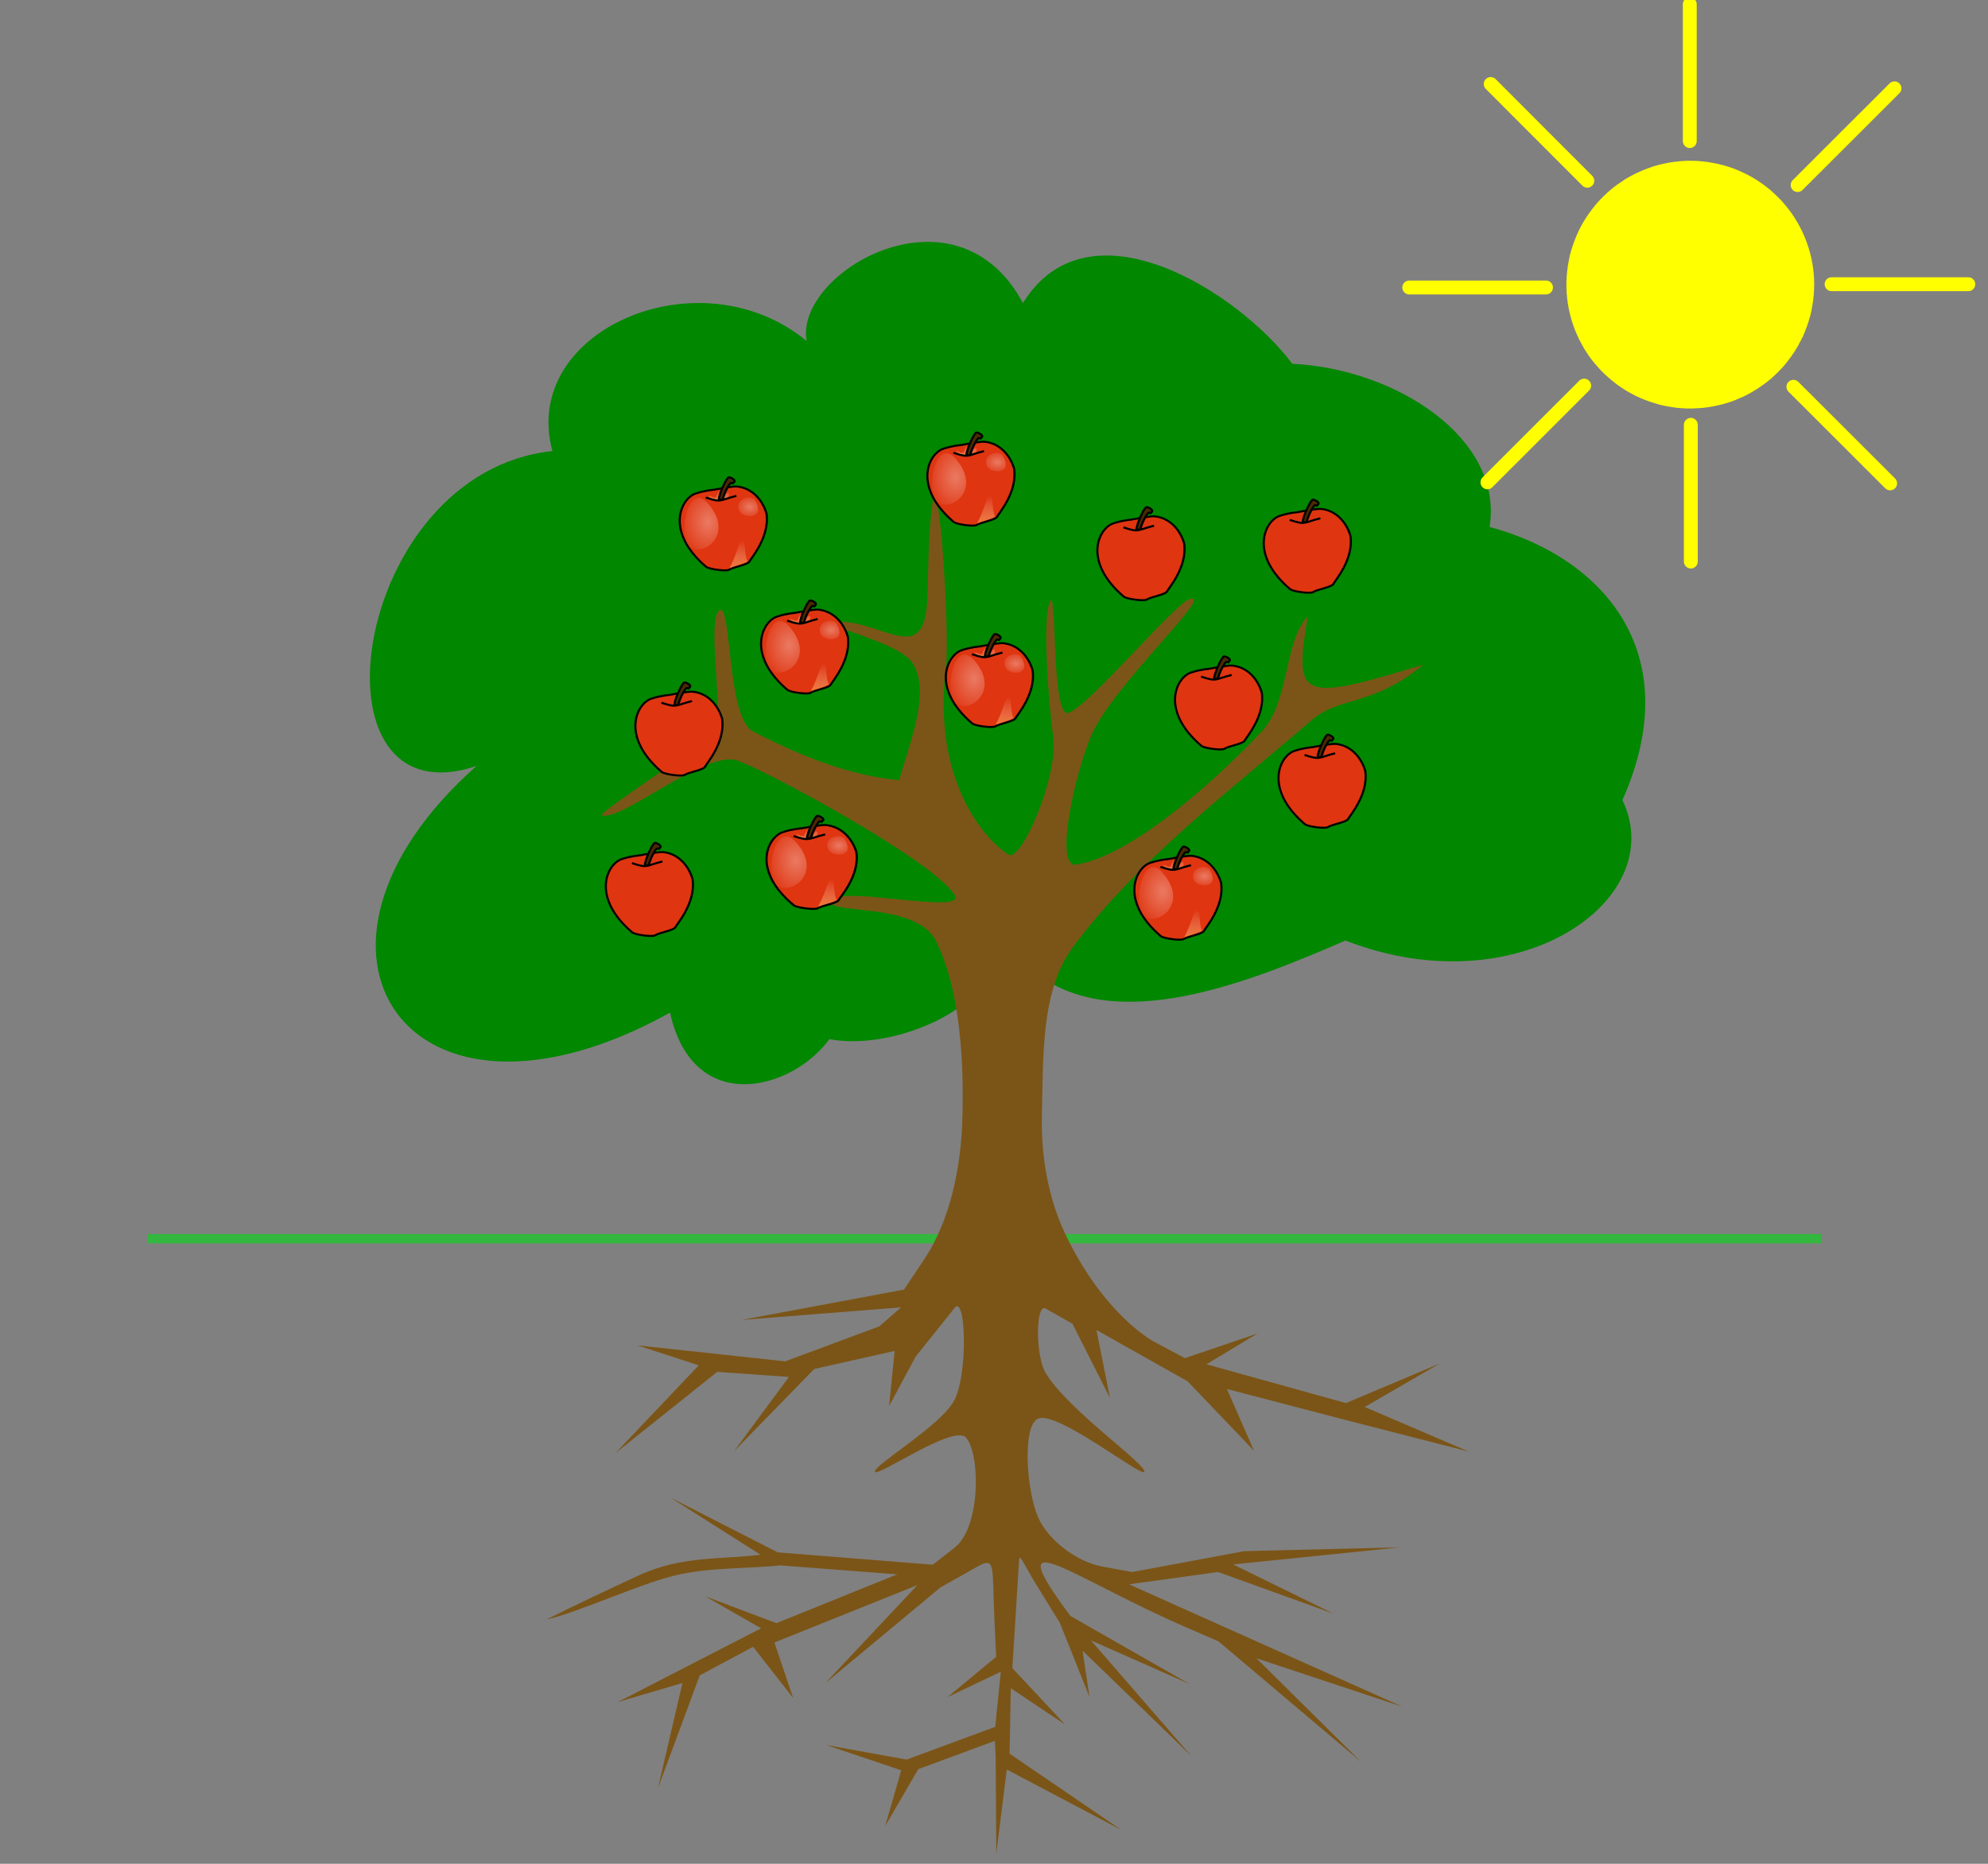
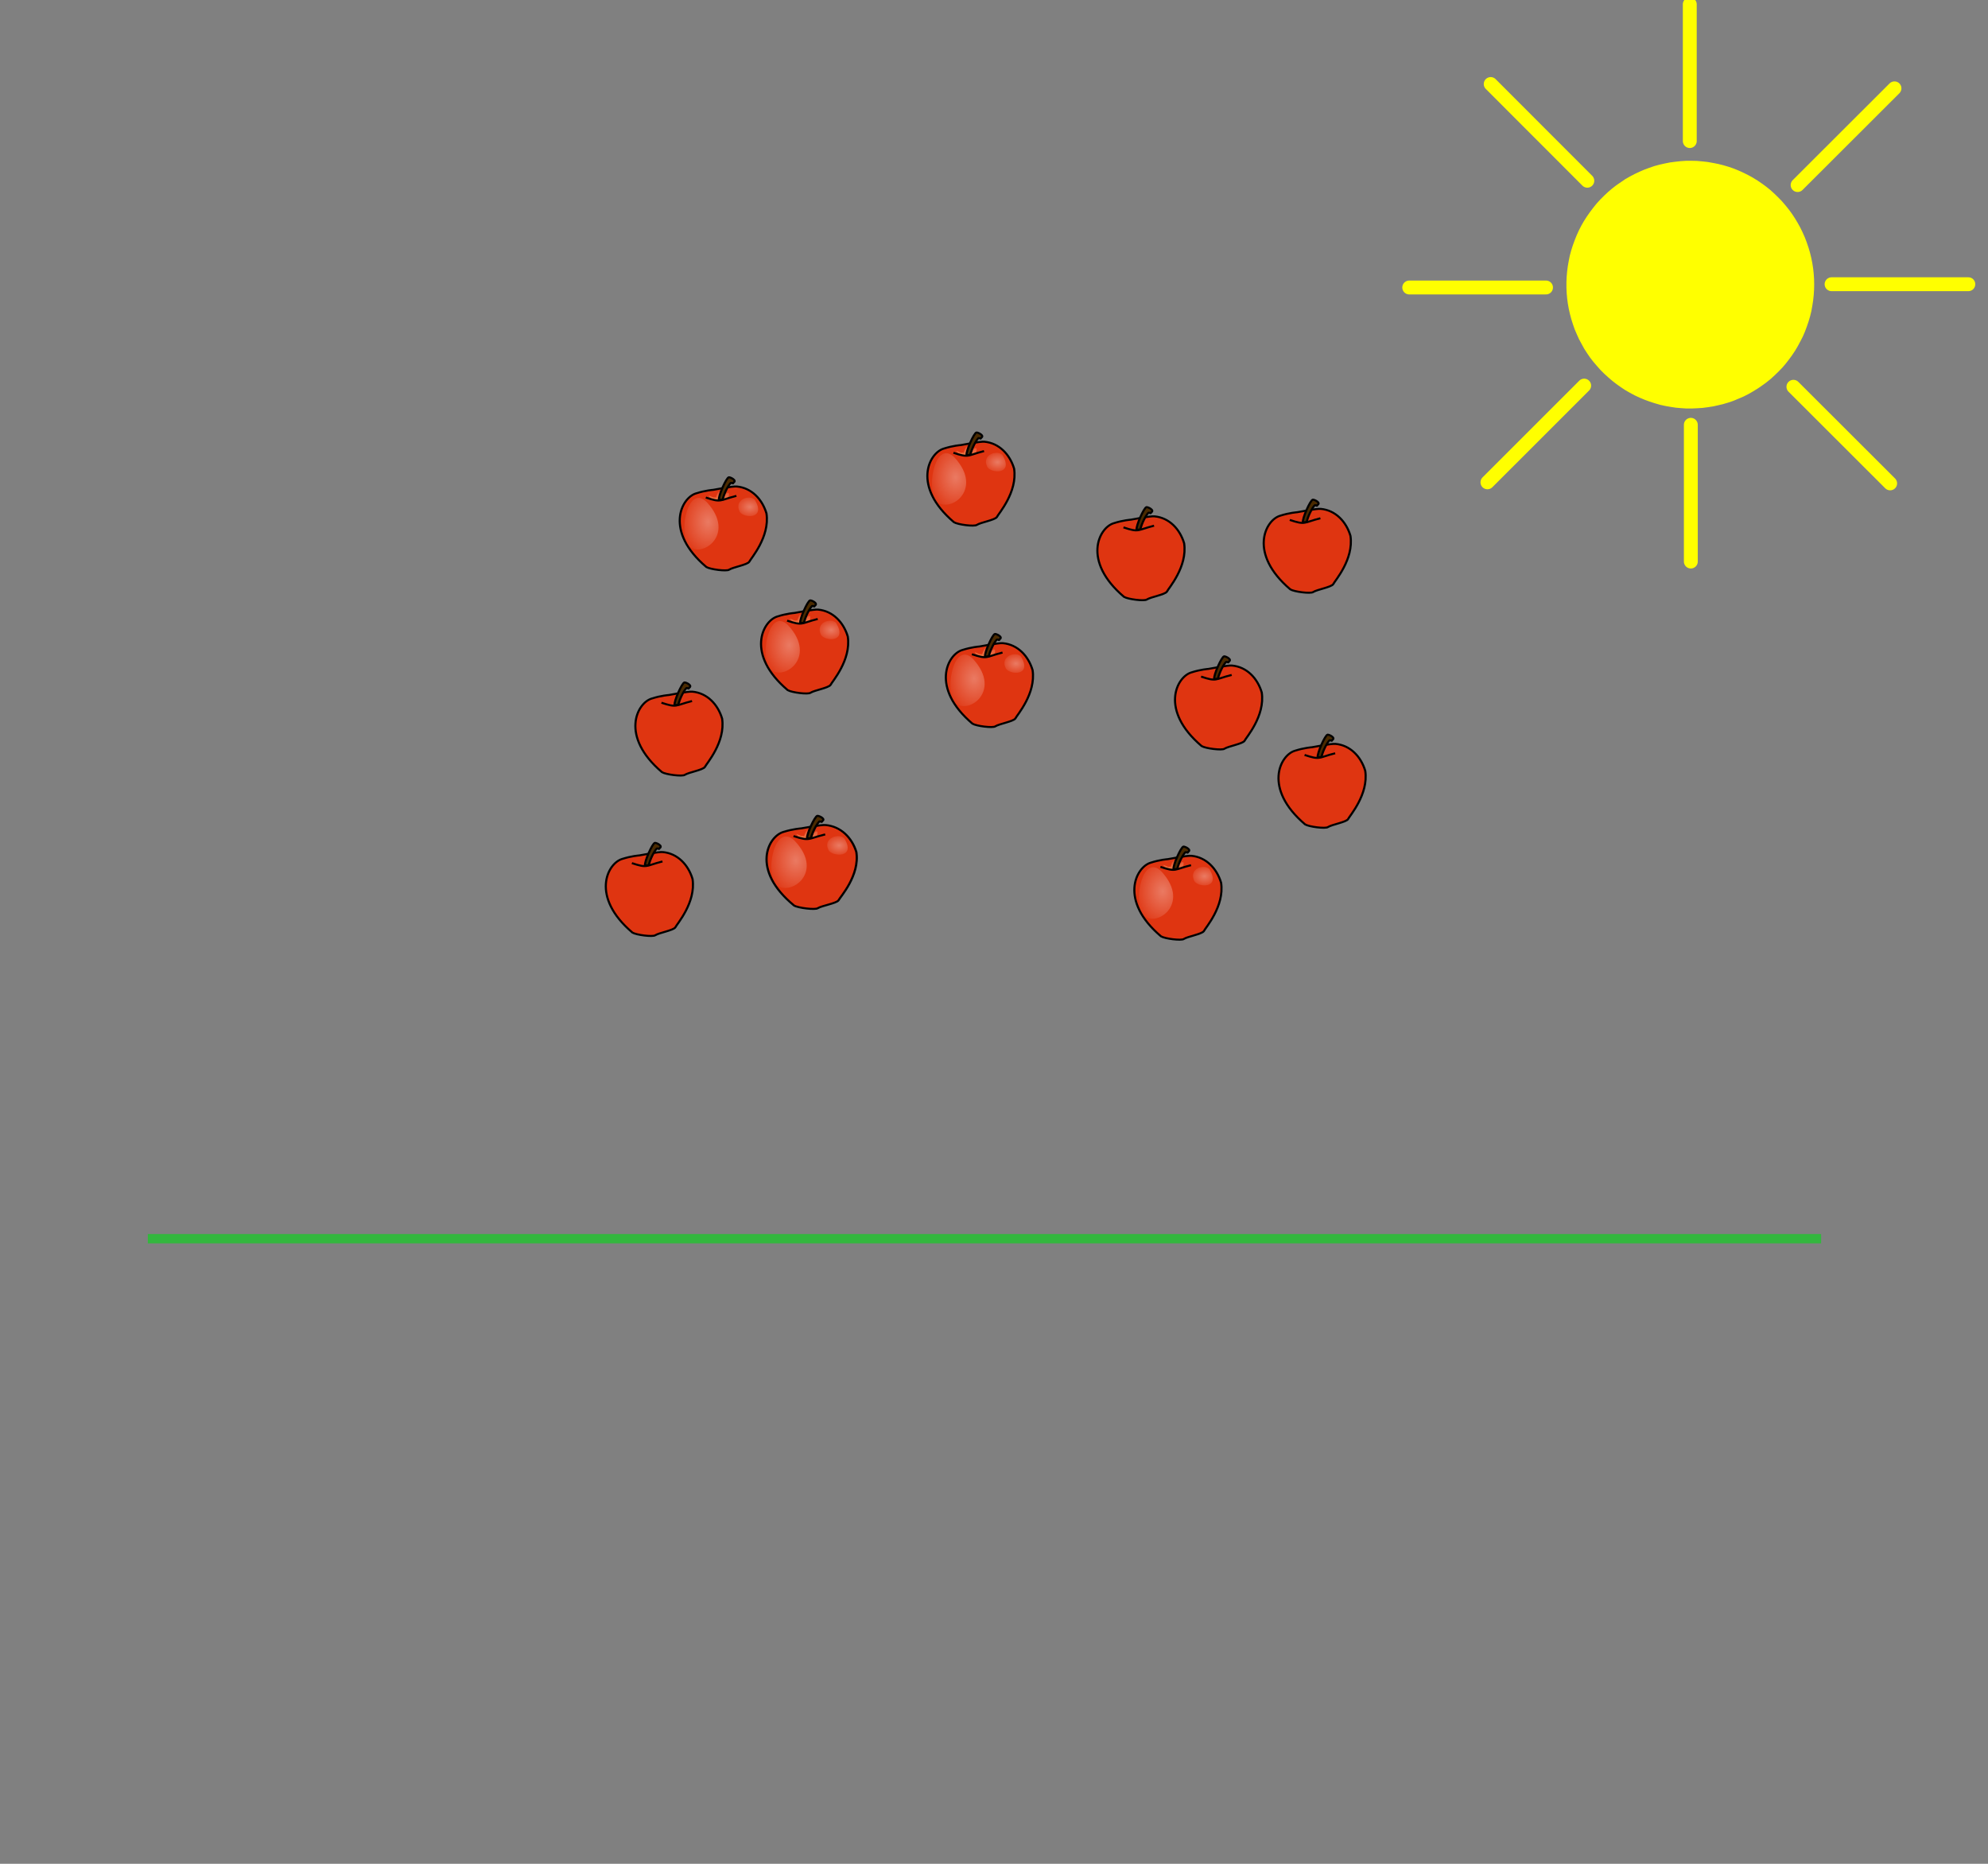
<svg xmlns="http://www.w3.org/2000/svg" xmlns:xlink="http://www.w3.org/1999/xlink" width="533.333" height="500">
  <rect width="100%" height="100%" fill="#808080" stroke="none" />
  <defs>
    <pattern id="pattern2390" patternTransform="translate(481.808, 272.061)" xlink:href="#pattern2380" />
    <pattern id="pattern2388" patternTransform="translate(522.525, 272.061)" xlink:href="#pattern2380" />
    <pattern id="pattern2386" patternTransform="translate(-598.213, 273.079)" xlink:href="#pattern2374" />
    <pattern id="pattern2384" patternTransform="translate(-471.99, 274.097)" xlink:href="#pattern2374" />
    <pattern id="pattern2382" patternTransform="translate(-364.09, 272.061)" xlink:href="#pattern2374" />
    <pattern id="pattern2380" patternTransform="translate(393.248, 273.079)" xlink:href="#pattern2372" />
    <pattern id="pattern2378" patternTransform="translate(282.294, 272.061)" xlink:href="#pattern2372" />
    <pattern id="pattern2376" patternTransform="translate(237.505, 272.061)" xlink:href="#pattern2372" />
    <pattern id="pattern2374" patternTransform="translate(-227.688, 272.061)" xlink:href="#pattern2372" />
    <pattern id="pattern2372" patternTransform="translate(147.8, 271.552)" xlink:href="#pattern2368" />
    <linearGradient id="linearGradient2362">
      <stop id="stop2363" offset="0" stop-color="#00b207" />
      <stop id="stop2365" offset="0.5" stop-color="#83d400" />
      <stop id="stop2364" offset="1" stop-color="#00b207" />
    </linearGradient>
    <linearGradient id="linearGradient2367" x1="-0.14" x2="0.812" xlink:href="#linearGradient2362" y1="0.231" y2="0.231" />
    <pattern height="35.269" id="pattern2368" patternTransform="translate(93.85, 187.064)" patternUnits="userSpaceOnUse" width="35.989">
-       <path d="m32.21,34.999l3.779,0.135l-34.55,-0.045c-0.93,-11.786 -1.23,-18.444 -1.44,-35.089c1.71,17.155 1.62,21.444 2.159,32.57c0.09,-6.568 0.54,-12.506 1.619,-18.894c0.06,7.198 -0.24,13.766 -0.9,20.514c0.36,0.24 0.72,0.48 1.08,0.72l3.059,0c-1.14,-2.279 -1.649,-4.649 -1.799,-6.298c0.9,1.5 1.62,3.179 2.159,5.578c-0.78,-4.769 -1.29,-9.267 -1.26,-14.036c0.96,5.578 1.56,8.637 1.799,12.956c0.18,-2.939 0.09,-5.698 0.54,-8.817c0.39,3.719 0.42,7.258 0,10.527l5.578,0.09c-0.78,-5.098 -1.29,-9.207 -1.26,-15.295c1.2,5.818 1.32,9.477 1.979,14.216c-0.24,-5.818 -0.75,-7.948 0.99,-16.825c-0.57,9.357 -0.87,11.247 0.63,18.265l5.938,0c0.21,-9.357 0.15,-13.586 -0.72,-25.372c2.309,10.317 1.829,14.066 1.35,23.213c0.54,-7.678 0.36,-24.443 3.329,-30.501c-1.829,9.747 -2.129,21.114 -2.699,32.3l6.298,0c-0.84,-4.139 -1.59,-8.278 -1.44,-12.416c0.93,6.148 1.32,8.607 2.609,11.067c-0.45,-5.368 0.18,-10.827 1.53,-15.745c-0.6,6.688 -1.246,14.735 -0.36,17.185z" id="path2369" stroke-width="0.25pt" fill-rule="evenodd" fill="url(#linearGradient2367)" />
-     </pattern>
+       </pattern>
    <linearGradient id="svg_16">
      <stop id="svg_20" offset="0" stop-opacity="0" stop-color="#ffffff" />
      <stop id="svg_19" offset="1" stop-opacity="0.733" stop-color="#ffa617" />
    </linearGradient>
    <linearGradient id="svg_15">
      <stop id="svg_18" offset="0" stop-opacity="0.342" stop-color="#ffffff" />
      <stop id="svg_17" offset="1" stop-opacity="0" stop-color="#ffffff" />
    </linearGradient>
    <radialGradient cx="0.5" cy="0.5" fx="0.5" fy="0.5" id="svg_10" r="0.5" xlink:href="#svg_15" />
    <linearGradient id="svg_8" spreadMethod="pad" x1="0.848" x2="0.83" xlink:href="#svg_16" y1="0.095" y2="1.485" />
    <linearGradient id="svg_6" x1="0.551" x2="0.515" xlink:href="#svg_16" y1="-0.148" y2="1.547" />
    <radialGradient cx="0.5" cy="0.5" fx="0.5" fy="0.5" id="svg_12" r="0.5" xlink:href="#svg_15" />
    <symbol id="svg_21">
      <g id="svg_2">
        <path d="m198.452,81.882c0,0 93.522,-19.121 110.903,-16.627c69.521,6.651 120.007,63.181 139.87,133.845c16.553,117.218 -73.694,223.665 -81.108,240.255c-9.475,14.97 -76.142,26.603 -94.35,39.073c-11.587,9.145 -89.436,-1.22 -107.592,-13.301c-198.632,-177.905 -118.351,-344.172 -48.003,-365.786c43.865,-14.964 80.28,-17.458 80.28,-17.458l0,-0z" id="svg_13" stroke-linejoin="round" stroke-width="10" stroke="#000000" fill-rule="evenodd" fill="#df3511" />
        <path d="m168.725,143.365c-86.838,-91.208 -132.678,134.862 -90.315,211.799c57.107,75.651 233.876,-46.877 90.315,-211.799z" id="svg_11" stroke-width="1pt" fill-rule="evenodd" fill="url(#svg_12)" />
-         <path d="m394.908,132.139c-22.026,-28.714 -102.038,-4.163 -71.313,59.515c19.07,31.214 125.417,38.325 71.313,-59.515z" id="svg_9" stroke-width="1pt" fill-rule="evenodd" fill="url(#svg_10)" />
-         <path d="m274.999,470.934c35.588,-69.001 47.175,-142.158 63.728,-152.134c10.759,6.651 5.793,84.796 20.691,118.881c-12.415,9.145 -63.728,24.109 -84.419,33.253z" id="svg_7" stroke-width="1pt" fill-rule="evenodd" fill="url(#svg_8)" />
+         <path d="m394.908,132.139c-22.026,-28.714 -102.038,-4.163 -71.313,59.515c19.07,31.214 125.417,38.325 71.313,-59.515" id="svg_9" stroke-width="1pt" fill-rule="evenodd" fill="url(#svg_10)" />
        <path d="m196.796,128.437c0,0 -20.691,-11.639 -19.036,-18.289c14.07,4.988 22.346,12.47 27.312,9.145c4.966,-3.325 4.966,9.145 9.104,-6.651c4.138,-15.795 15.725,-33.253 14.07,-15.795c-1.655,20.783 6.621,24.94 24.001,9.145c17.38,-15.795 24.001,-11.639 19.036,9.145c-24.829,27.434 -80.28,19.121 -74.487,13.301z" id="svg_5" stroke-width="1pt" fill-rule="evenodd" fill="url(#svg_6)" />
        <path d="m163.691,120.124c75.315,26.603 62.9,13.301 144.008,-8.313" id="svg_4" stroke-linejoin="round" stroke-width="10" stroke="#000000" fill-rule="evenodd" fill-opacity="0.75" fill="none" />
        <path d="m225.444,132.321c-3.311,-19.952 35.071,-111.238 46.658,-112.9c7.449,-0.831 40.55,16.108 21.105,26.714c0,8.839 -7.449,-1.663 -12.414,1.663c-11.587,12.47 -30.944,51.438 -37.565,82.197l-17.784,2.326z" id="svg_3" stroke-linejoin="round" stroke-width="10" stroke="#000000" fill-rule="evenodd" fill="#4a2a00" />
      </g>
    </symbol>
    <symbol id="svg_78" height="59.25mm" width="59.42mm">
      <g id="svg_67">
        <path fill="#ffff00" fill-rule="evenodd" d="m150.629,105.54l-0.042,-1.94l-0.127,-1.94l-0.211,-1.94l-0.295,-1.898l-0.38,-1.898l-0.464,-1.898l-0.549,-1.856l-0.633,-1.856l-0.675,-1.772l-0.802,-1.814l-0.844,-1.729l-0.928,-1.687l-1.013,-1.687l-1.055,-1.603l-1.139,-1.561l-1.224,-1.519l-1.266,-1.476l-1.35,-1.392l-1.392,-1.35l-1.435,-1.308l-1.519,-1.223l-1.561,-1.139l-1.603,-1.097l-1.646,-1.012l-1.688,-0.928l-1.772,-0.886l-1.772,-0.801l-1.772,-0.717l-1.856,-0.633l-1.856,-0.548l-1.856,-0.464l-1.941,-0.38l-1.899,-0.337l-1.941,-0.211l-1.899,-0.169l-1.941,-0.042l-1.941,0l-1.941,0.127l-1.941,0.211l-1.941,0.253l-1.899,0.38l-1.899,0.422l-1.856,0.506l-1.856,0.633l-1.814,0.675l-1.772,0.759l-1.772,0.844l-1.688,0.886l-1.688,0.97l-1.603,1.097l-1.603,1.097l-1.519,1.181l-1.477,1.265l-1.435,1.35l-1.35,1.35l-1.308,1.434l-1.224,1.519l-1.181,1.561l-1.097,1.561l-1.055,1.645l-0.97,1.687l-0.886,1.729l-0.802,1.772l-0.717,1.772l-0.675,1.856l-0.591,1.856l-0.506,1.856l-0.38,1.898l-0.338,1.898l-0.253,1.94l-0.169,1.94l-0.084,1.94l0,1.94l0.084,1.94l0.169,1.94l0.253,1.898l0.338,1.898l0.422,1.898l0.506,1.898l0.591,1.856l0.633,1.814l0.759,1.772l0.802,1.772l0.928,1.729l0.928,1.687l1.055,1.645l1.097,1.603l1.181,1.519l1.266,1.476l1.308,1.476l1.35,1.35l1.435,1.308l1.477,1.265l1.519,1.181l1.603,1.139l1.603,1.055l1.688,0.97l1.73,0.928l1.73,0.801l1.814,0.759l1.814,0.675l1.856,0.591l1.856,0.548l1.899,0.422l1.899,0.337l1.941,0.295l1.899,0.169l1.941,0.127l1.941,0l1.941,-0.084l1.941,-0.127l1.941,-0.253l1.899,-0.295l1.899,-0.422l1.899,-0.464l1.857,-0.548l1.814,-0.633l1.814,-0.759l1.772,-0.759l1.73,-0.886l1.688,-0.97l1.646,-1.012l1.603,-1.097l1.561,-1.139l1.519,-1.223l1.435,-1.308l1.392,-1.35l1.35,-1.392l1.266,-1.476l1.181,-1.519l1.139,-1.561l1.097,-1.645l0.97,-1.645l0.928,-1.729l0.886,-1.729l0.759,-1.772l0.675,-1.814l0.633,-1.856l0.549,-1.856l0.464,-1.898l0.338,-1.898l0.295,-1.898l0.211,-1.94l0.127,-1.94l0.042,-1.94l0,0z" id="svg_68" />
        <path fill="none" stroke="#ffff00" stroke-width="5.021px" stroke-linecap="round" stroke-linejoin="round" d="m105.651,53.698l0,-49.438" id="svg_69" />
        <path fill="none" stroke="#ffff00" stroke-width="5.021px" stroke-linecap="round" stroke-linejoin="round" d="m144.638,69.601l35.02,-34.969" id="svg_70" />
        <path fill="none" stroke="#ffff00" stroke-width="5.021px" stroke-linecap="round" stroke-linejoin="round" d="m206.366,105.456l-49.45,0" id="svg_71" />
        <path fill="none" stroke="#ffff00" stroke-width="5.021px" stroke-linecap="round" stroke-linejoin="round" d="m106.031,205.723l0,-49.438" id="svg_72" />
        <path fill="none" stroke="#ffff00" stroke-width="5.021px" stroke-linecap="round" stroke-linejoin="round" d="m4.219,106.637l49.45,0" id="svg_73" />
        <path fill="none" stroke="#ffff00" stroke-width="5.021px" stroke-linecap="round" stroke-linejoin="round" d="m68.606,68.04l-34.936,-34.969" id="svg_74" />
        <path fill="none" stroke="#ffff00" stroke-width="5.021px" stroke-linecap="round" stroke-linejoin="round" d="m32.489,177.081l34.978,-34.969" id="svg_75" />
        <path fill="none" stroke="#ffff00" stroke-width="5.021px" stroke-linecap="round" stroke-linejoin="round" d="m178.097,177.461l-34.978,-34.927" id="svg_76" />
      </g>
    </symbol>
  </defs>
  <g>
    <title>Layer 1</title>
    <g id="g2505">
-       <path d="m265.265,260.453c-3.054,11.197 -26.466,21.376 -42.753,18.323c-10.179,13.912 -36.645,20.698 -42.753,-7.125c-70.237,39.021 -107.9,-16.626 -51.914,-66.165c-46.485,15.608 -33.931,-78.72 20.359,-84.488c-8.822,-32.234 39.36,-53.272 68.201,-29.52c-3.393,-18.323 40.038,-43.771 58.022,-10.179c17.644,-28.502 57.683,-3.054 72.273,16.287c27.823,1.357 56.665,20.019 52.932,43.771c30.198,8.143 53.272,33.592 35.627,73.291c12.894,26.805 -28.163,55.647 -74.309,37.663c-26.466,11.537 -61.076,25.109 -82.452,9.161" id="path2347" stroke-width="0.25pt" fill-rule="evenodd" fill="#028700" />
      <g id="g2391">
        <path d="m39.655,332.304l448.906,0l0,0" id="path2348" stroke-miterlimit="4" stroke-width="2.5" stroke="#33b73e" fill-rule="evenodd" fill="none" />
      </g>
-       <path d="m251.014,252.309c6.57,12.874 7.701,32.76 7.126,48.86c-0.443,12.401 -3.306,26.34 -10.179,36.645l-5.431,8.143l-43.58,8.143l42.794,-3.373l-5.857,5.095l-25.242,9.385l-39.637,-4.29l16.459,5.357l-22.361,23.552l27.304,-21.794l19.242,1.357l-14.78,19.988l21.569,-22.119l21.569,-4.844l-1.489,14.784l7.149,-13.288l10.435,-13.037c2.962,-3.7 3.643,17.318 0,24.605c-3.482,6.965 -21.899,17.601 -21.376,19.341c0.496,1.653 21.176,-12.881 24.43,-9.161c3.871,4.424 3.984,24.012 -3.054,29.52l-5.853,4.581l-41.608,-3.308l-28.784,-14.704l24.148,15.325c-10.273,1.376 -21.034,0.146 -32.856,5.654c-8.861,4.128 -15.702,7.314 -24.571,11.734c8.436,-1.857 24.155,-9.194 33.959,-11.678c9.282,-2.352 19.266,-1.887 28.9,-2.831l31.246,2.402l-32.375,13.09l-19.114,-7.197l14.987,8.581l-38.455,19.778l17.361,-5.108l-6.588,28.239l11.226,-30.292l14.308,-7.652l10.745,13.724l-5.026,-14.887l38.363,-15.396l-24.748,26.339l30.92,-25.703l9.925,-5.599c5.004,-2.823 3.904,-0.019 4.559,14.082l0.471,10.129l-13.081,10.823l14.333,-6.825l-1.502,14.769l-23.767,8.795l-21.592,-3.909l20.143,6.779l-4.288,14.923l8.853,-15.228l20.559,-7.594l0.201,4.112l0.186,26.07l2.804,-22.494l30.716,16.208l-29.966,-20.458l0.331,-17.543l14.558,9.736l-14.145,-15.138l1.825,-29.273c0.097,-1.55 1.706,2.198 4.531,6.778l6.387,10.353l7.959,19.893l-1.874,-12.448l29.173,28.269l-26.94,-31.025l26.501,11.728l-31.995,-18.279c-19.837,-26.669 -0.05,-10.44 31.047,3.054l8.675,3.764l38.212,32.288l-28.024,-27.737l39.159,12.98l-73.322,-32.827l23.891,-3.307l31.016,11.199l-26.99,-13.232l44.773,-4.58l-41.766,1.019l-30.06,5.6l-7.959,-1.454c-7.143,-1.305 -14.7,-7.259 -17.305,-13.233c-3.164,-7.258 -4.311,-24.619 0,-26.466c5.19,-2.224 28.19,16.123 28.502,14.251c0.367,-2.199 -20.433,-16.489 -26.466,-26.466c-2.789,-4.613 -2.741,-18.86 0,-17.305l7.178,4.072l10.057,19.907l-3.619,-18.242l24.468,13.794l17.814,18.632l-7.288,-16.596l30.141,7.876l34.729,8.915l-27.892,-11.959l20.153,-11.682l-25.193,10.632l-37.43,-10.407l13.675,-8.248l-19.439,6.596l-7.923,-4.2c-3.554,-1.884 -15.217,-10.07 -24.343,-29.448c-4.503,-9.562 -6.388,-21.024 -6.108,-31.556c0.398,-14.916 -0.392,-33.181 8.143,-44.789c16.913,-23.002 41.341,-41.38 64.129,-61.076c7.688,-6.645 16.311,-3.576 30.04,-14.965c-33.545,10.257 -34.596,9.082 -31,-12.952c-6.48,6.757 -4.714,22.886 -12.469,31.043c-17.405,18.305 -37.286,33.719 -49.683,35.555c-5.926,0.878 -0.36,-24.27 4.072,-34.61c5.748,-13.412 33.323,-38.472 26.466,-36.645c-3.957,1.054 -27.096,28.808 -32.574,30.538c-4.809,1.519 -2.955,-35.617 -5.09,-29.52c-1.758,5.022 -0.525,24.251 1.018,36.136c1.355,10.435 -8.566,33.495 -11.989,31.417c-6.078,-3.69 -20.591,-19.568 -16.811,-50.336c1.13,-9.198 -2.099,-58.32 -3.774,-42.861c-2.117,19.547 0.46,29.981 -4.072,33.787c-3.951,3.319 -12.987,-3.496 -21.376,-3.054c-7.563,0.399 16.501,4.926 20.359,11.197c4.806,7.812 -0.849,21.227 -3.692,31.288c-12.426,-1.115 -25.538,-5.948 -39.235,-13.088c-7.084,-3.693 -5.64,-34.838 -8.987,-32.45c-3.727,2.66 1.881,31.097 -1.527,33.592c-3.601,2.636 -31.253,20.978 -30.029,21.376c5.329,1.736 27.374,-17.305 36.136,-14.76c6.292,1.828 52.863,26.781 58.531,36.136c3.335,5.504 -30.795,-2.732 -33.083,1.527c-2.062,3.839 22.59,0.101 27.993,10.688z" id="path1723" stroke-width="0.25pt" fill-rule="evenodd" fill="#7b5517" />
    </g>
    <use id="svg_22" xlink:href="#svg_21" transform="matrix(0.059 0 0 0.054 130.194 214.043)" y="69.724" x="1237.903" />
    <use xlink:href="#svg_21" transform="matrix(0.057 0 0 0.054 121.1 111.043)" y="2111.45" x="685.758" id="svg_23" />
    <use xlink:href="#svg_21" transform="matrix(0.057 0 0 0.054 121.1 111.043)" y="906.837" x="1416.394" id="svg_24" />
    <use xlink:href="#svg_21" transform="matrix(0.057, 0, 0, 0.054, 121.1, 111.043)" y="1314.552" x="824.927" id="svg_25" />
    <use xlink:href="#svg_21" transform="matrix(0.057 0 0 0.054 121.1 111.043)" y="295.264" x="1033.68" id="svg_26" />
    <use xlink:href="#svg_21" transform="matrix(0.057, 0, 0, 0.054, 121.1, 111.043)" y="1184.825" x="3364.756" id="svg_27" />
    <use xlink:href="#svg_21" transform="matrix(0.057 0 0 0.054 121.1 111.043)" y="72.873" x="2199.218" id="svg_28" />
    <use xlink:href="#svg_21" transform="matrix(0.057 0 0 0.054 121.1 111.043)" y="1574.007" x="3851.846" id="svg_29" />
    <use xlink:href="#svg_21" transform="matrix(0.057 0 0 0.054 121.1 111.043)" y="2129.983" x="3173.399" id="svg_30" />
    <use xlink:href="#svg_21" transform="matrix(0.057, 0, 0, 0.054, 121.1, 111.043)" y="443.524" x="2999.438" id="svg_31" />
    <use xlink:href="#svg_21" transform="matrix(0.057 0 0 0.054 121.1 111.043)" y="1073.629" x="2286.198" id="svg_32" />
    <use xlink:href="#svg_21" transform="matrix(0.057 0 0 0.054 121.1 111.043)" y="406.459" x="3782.262" id="svg_34" />
    <line id="svg_61" y2="52" x2="319.667" y1="43" x1="436.667" stroke-linecap="null" stroke-linejoin="null" stroke-dasharray="null" stroke-width="null" stroke="null" fill="none" />
    <use x="505.304" y="-2.695" transform="matrix(0.742 0 0 0.742 0 0)" xlink:href="#svg_78" id="svg_79" />
  </g>
</svg>